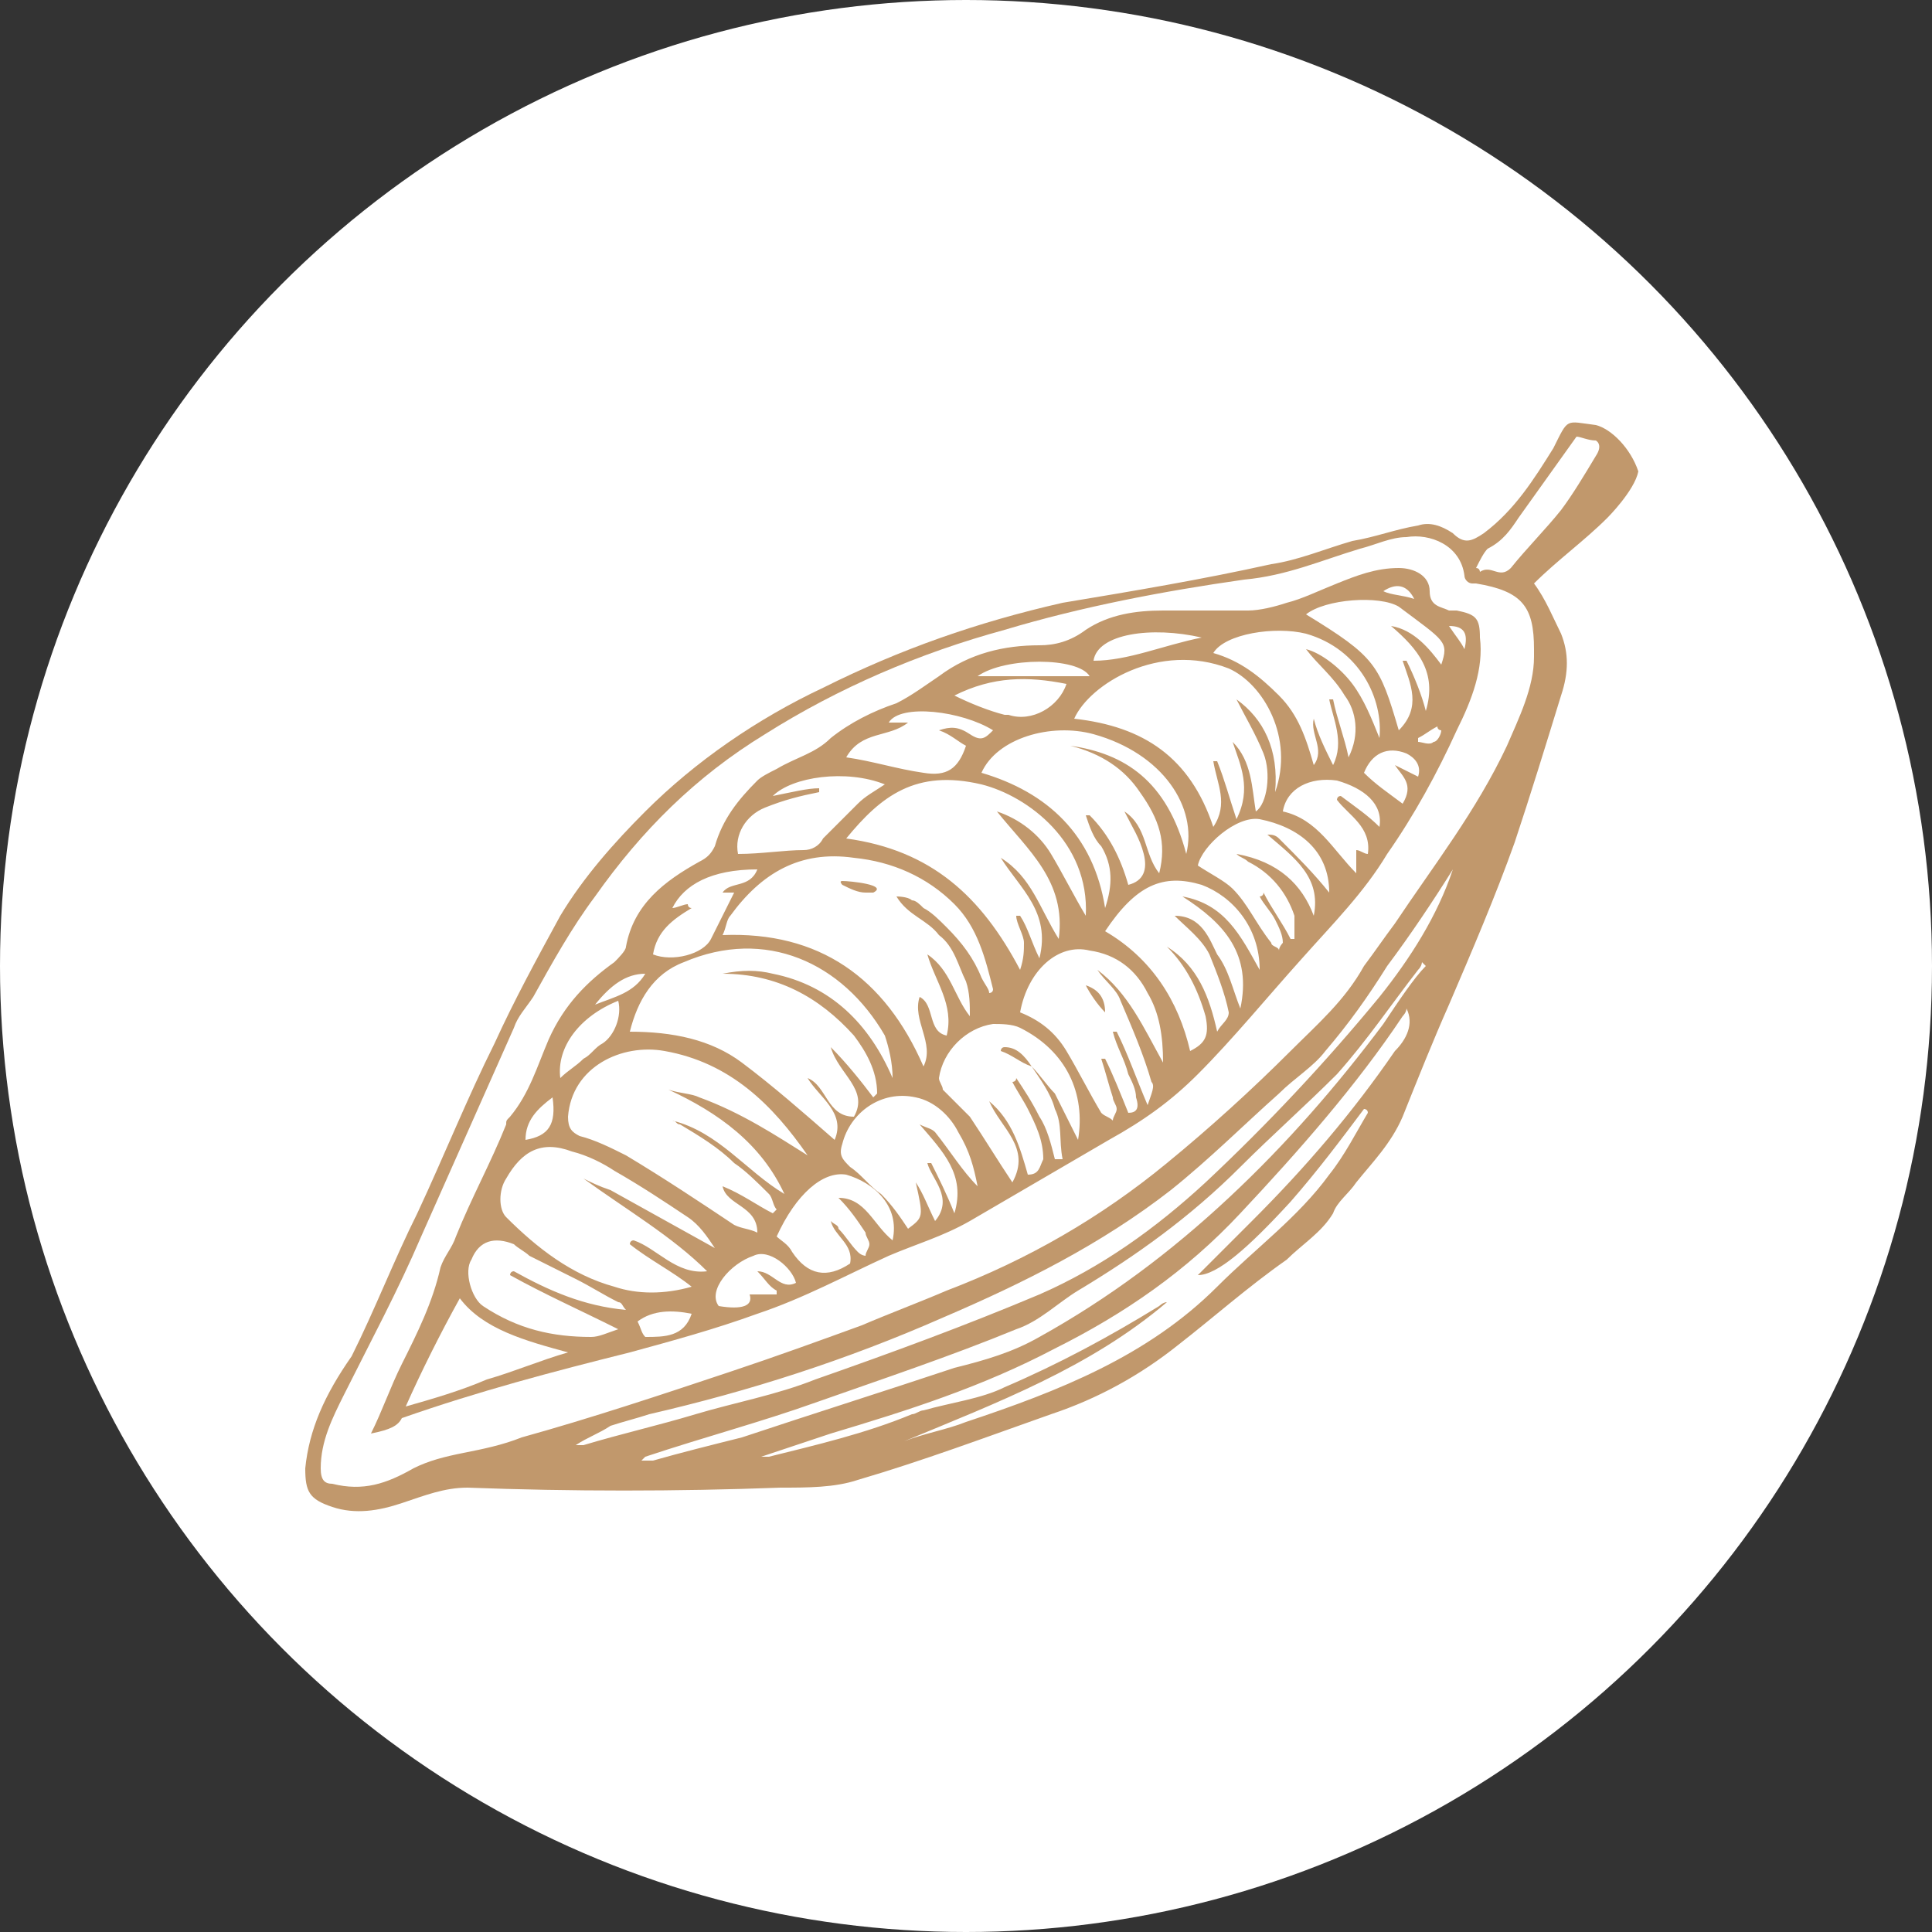
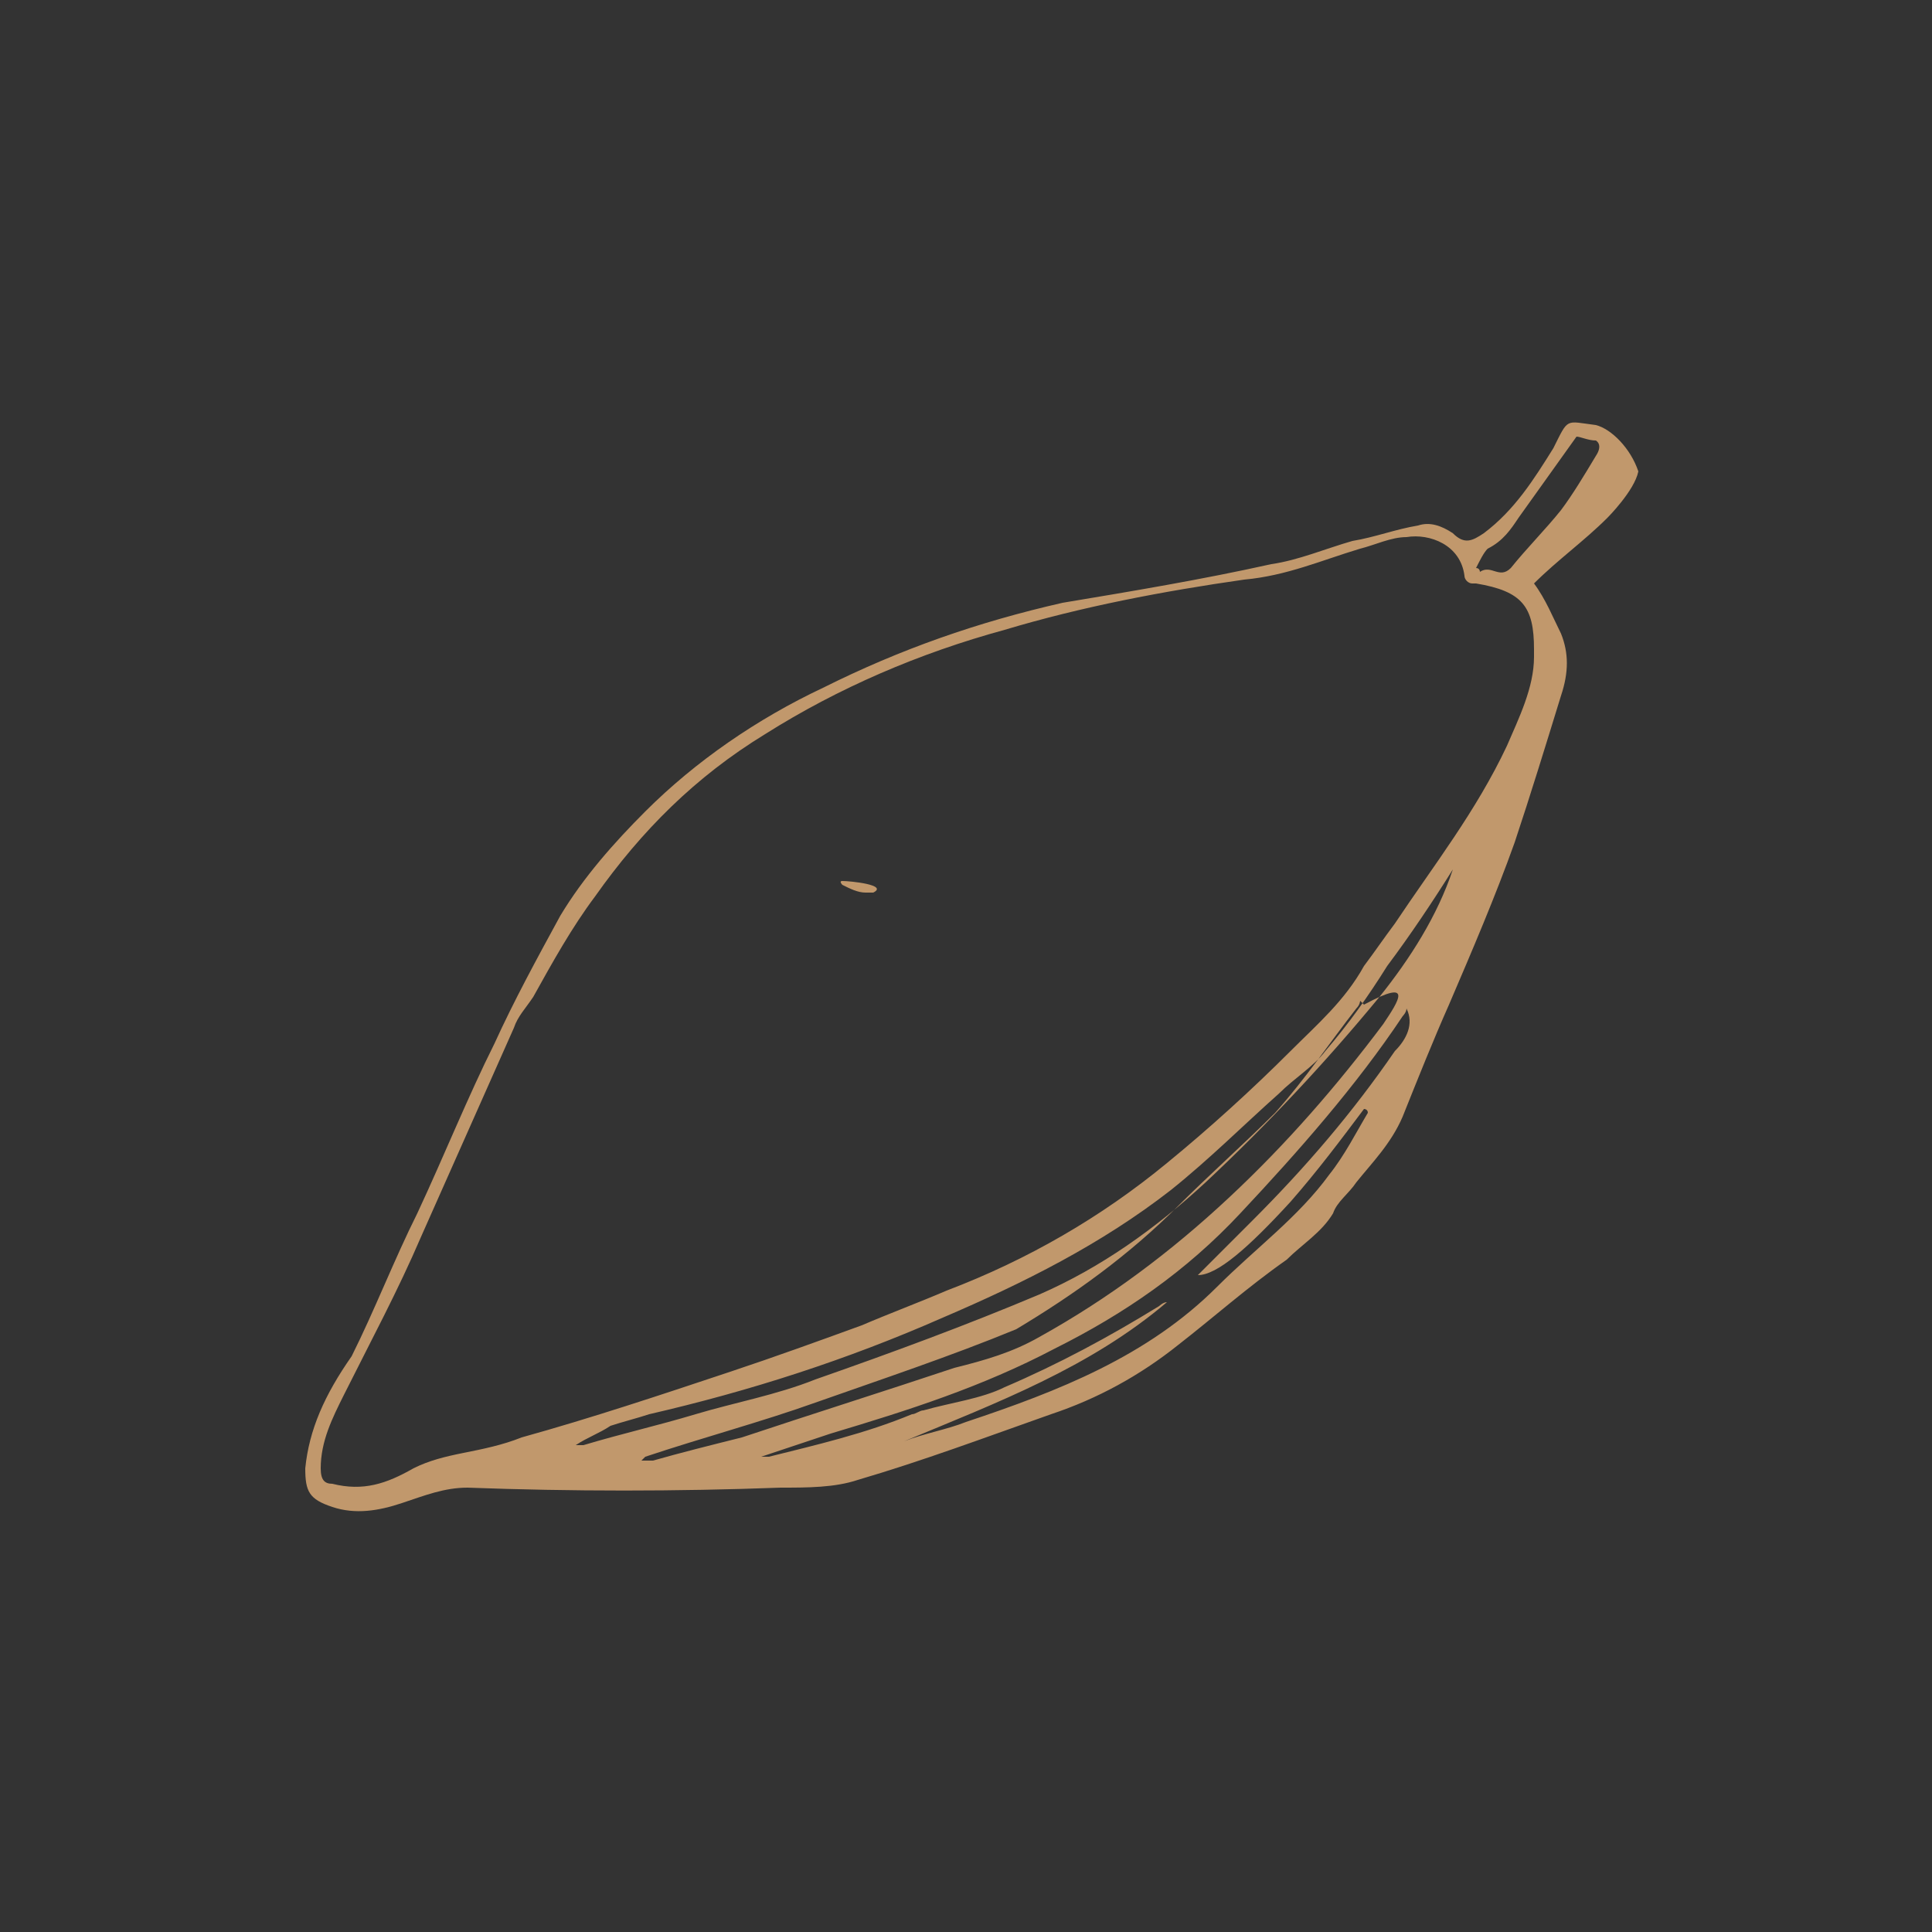
<svg xmlns="http://www.w3.org/2000/svg" version="1.1" id="Layer_1" x="0px" y="0px" width="50px" height="50px" viewBox="0 0 50 50" style="enable-background:new 0 0 50 50;" xml:space="preserve">
  <rect x="0" y="0" width="50" height="50" fill="#333333" stroke="none" />
  <style type="text/css">
	.st0{fill:#FFFFFF;}
	.st1{fill:#C1986C;}
</style>
-   <circle class="st0" cx="25" cy="25" r="25" />
  <g>
-     <path class="st1" d="M9.6,37.1c0.3-0.6,0.5-1.2,0.8-1.8c0.4-0.8,0.8-1.6,1-2.5c0.1-0.3,0.3-0.5,0.4-0.8c0.4-1,0.9-1.9,1.3-2.9   c0-0.1,0-0.1,0.1-0.2c0.5-0.6,0.7-1.3,1-2c0.4-0.9,1-1.5,1.7-2c0.1-0.1,0.3-0.3,0.3-0.4c0.2-1.1,1-1.7,1.9-2.2   c0.2-0.1,0.3-0.2,0.4-0.4c0.2-0.7,0.6-1.2,1.1-1.7c0.1-0.1,0.3-0.2,0.5-0.3c0.5-0.3,1-0.4,1.4-0.8c0.5-0.4,1.1-0.7,1.7-0.9   c0.4-0.2,0.8-0.5,1.1-0.7c0.8-0.6,1.7-0.8,2.6-0.8c0.4,0,0.8-0.1,1.2-0.4c0.6-0.4,1.3-0.5,2-0.5c0.7,0,1.4,0,2.2,0   c0.3,0,0.7-0.1,1-0.2c0.4-0.1,0.8-0.3,1.3-0.5c0.5-0.2,1-0.4,1.6-0.4c0.4,0,0.8,0.2,0.8,0.6c0,0.4,0.3,0.4,0.5,0.5   c0.1,0,0.1,0,0.2,0c0.5,0.1,0.6,0.2,0.6,0.7c0.1,0.8-0.2,1.6-0.6,2.4c-0.5,1.1-1.1,2.2-1.8,3.2c-0.6,1-1.4,1.8-2.2,2.7   c-0.9,1-1.8,2.1-2.7,3c-0.7,0.7-1.4,1.2-2.3,1.7c-1.2,0.7-2.4,1.4-3.6,2.1c-0.7,0.4-1.4,0.6-2.1,0.9c-1.1,0.5-2.2,1.1-3.4,1.5   c-1.1,0.4-2.2,0.7-3.3,1c-2,0.5-3.9,1-5.9,1.7C10.3,36.9,10.1,37,9.6,37.1z M26.7,27.6c0.2,0.2,0.4,0.5,0.6,0.7   c0.2,0.4,0.4,0.8,0.6,1.2c0.2-1.2-0.3-2.3-1.5-2.9c-0.2-0.1-0.5-0.1-0.7-0.1c-0.7,0.1-1.3,0.7-1.4,1.4c0,0.1,0.1,0.2,0.1,0.3   c0.2,0.2,0.5,0.5,0.7,0.7c0.4,0.6,0.7,1.1,1.1,1.7c0.5-0.9-0.3-1.4-0.6-2.1c0.6,0.5,0.8,1.2,1,1.9c0.3,0,0.3-0.2,0.4-0.4   c0-0.5-0.2-0.9-0.4-1.3c-0.1-0.2-0.3-0.5-0.4-0.7c0,0,0.1,0,0.1-0.1c0.2,0.3,0.4,0.6,0.6,1c0.2,0.3,0.3,0.7,0.4,1.1   c0.1,0,0.1,0,0.2,0c-0.1-0.5,0-0.9-0.2-1.3C27.2,28.3,26.9,27.9,26.7,27.6L26.7,27.6z M21.5,27.1c0.4,0.4,0.8,0.9,1.1,1.3   c0,0,0.1-0.1,0.1-0.1c0-0.6-0.3-1.1-0.6-1.5c-0.9-1-2-1.6-3.4-1.6c0.5-0.1,0.9-0.1,1.3,0c1.5,0.3,2.5,1.3,3.1,2.7   c0-0.4-0.1-0.8-0.2-1.1c-1.1-1.9-3.1-2.8-5.2-1.9c-0.8,0.3-1.2,1-1.4,1.8c1.1,0,2.1,0.2,2.9,0.8c0.8,0.6,1.6,1.3,2.4,2   c0.3-0.7-0.4-1.1-0.7-1.6c0.5,0.2,0.5,1,1.2,1C22.5,28.2,21.7,27.8,21.5,27.1z M23.9,27.6c0.3-0.6-0.3-1.2-0.1-1.8   c0.4,0.2,0.2,0.9,0.7,1c0.2-0.8-0.3-1.4-0.5-2.1c0.6,0.4,0.7,1.1,1.1,1.6c0-0.3,0-0.6-0.1-0.9c-0.2-0.4-0.3-0.9-0.7-1.2   c-0.3-0.4-0.8-0.5-1.1-1c0,0,0.3,0,0.4,0.1c0.1,0,0.2,0.1,0.3,0.2c0.2,0.1,0.4,0.3,0.6,0.5c0.4,0.4,0.7,0.8,0.9,1.3   c0.1,0.2,0.2,0.3,0.2,0.4c0,0,0.1,0,0.1-0.1c-0.2-0.8-0.4-1.6-1-2.2c-0.7-0.7-1.6-1.1-2.6-1.2c-1.4-0.2-2.4,0.4-3.2,1.5   c-0.1,0.1-0.1,0.3-0.2,0.5C21.2,24.1,22.9,25.3,23.9,27.6z M20.9,29.9c-0.9-1.3-2-2.4-3.7-2.7c-1.1-0.2-2.4,0.4-2.5,1.7   c0,0.3,0.1,0.4,0.3,0.5c0.4,0.1,0.8,0.3,1.2,0.5c1,0.6,1.9,1.2,2.8,1.8c0.2,0.1,0.4,0.1,0.6,0.2c0-0.7-0.8-0.7-0.9-1.2   c0.5,0.2,0.9,0.5,1.3,0.7c0,0,0.1-0.1,0.1-0.1c-0.1-0.1-0.1-0.3-0.2-0.4c-0.3-0.3-0.6-0.6-0.9-0.8c-0.4-0.4-0.9-0.7-1.4-1   c-0.1,0-0.1-0.1-0.2-0.1c1.2,0.3,1.9,1.3,2.9,1.9c-0.6-1.3-1.7-2.1-3-2.7c0.3,0.1,0.6,0.1,0.8,0.2C19.2,28.8,20.1,29.4,20.9,29.9z    M25.8,21c0.6,0.2,1.1,0.6,1.4,1.1c0.3,0.5,0.6,1.1,0.9,1.6c0.1-1.9-1.5-3.1-2.7-3.4c-1.7-0.4-2.6,0.3-3.5,1.4   c2.2,0.3,3.5,1.5,4.5,3.4c0.1-0.3,0.1-0.5,0.1-0.7c0-0.2-0.2-0.5-0.2-0.7c0,0,0.1,0,0.1,0c0.2,0.3,0.3,0.7,0.5,1.1   c0.3-1.2-0.5-1.8-1-2.6c0.8,0.5,1,1.3,1.5,2.1C27.6,22.8,26.6,22,25.8,21z M18.5,32.3C18.6,32.3,18.6,32.3,18.5,32.3   c-0.2-0.3-0.4-0.6-0.7-0.8c-0.6-0.4-1.2-0.8-1.9-1.2c-0.3-0.2-0.7-0.4-1.1-0.5c-0.8-0.3-1.3,0-1.7,0.7c-0.2,0.3-0.2,0.8,0,1   c0.8,0.8,1.7,1.5,2.8,1.8c0.6,0.2,1.3,0.2,2,0c-0.5-0.4-1.1-0.7-1.6-1.1c0,0,0-0.1,0.1-0.1c0.6,0.2,1.1,0.9,1.9,0.8   c-0.9-0.9-2.1-1.6-3.2-2.4c0.2,0.1,0.4,0.2,0.7,0.3C16.7,31.3,17.6,31.8,18.5,32.3z M33,20.5c0.5-1.4-0.3-2.8-1.2-3.2   c-1.8-0.7-3.6,0.4-4,1.3c1.8,0.2,3,1,3.6,2.8c0.4-0.6,0.1-1.1,0-1.7c0,0,0.1,0,0.1,0c0.2,0.5,0.3,0.9,0.5,1.5   c0.4-0.8,0.1-1.4-0.1-2c0.5,0.5,0.5,1.2,0.6,1.8c0.3-0.2,0.4-1,0.2-1.5c-0.2-0.5-0.5-1-0.7-1.4C32.7,18.6,33.1,19.4,33,20.5z    M30.7,22.1c0.3-1.2-0.6-2.6-2.4-3.1c-1.1-0.3-2.5,0.1-2.9,1c1.7,0.5,2.9,1.6,3.2,3.5c0.2-0.6,0.2-1.1-0.1-1.6   c-0.2-0.2-0.3-0.5-0.4-0.8c0,0,0.1,0,0.1,0c0.5,0.5,0.8,1.1,1,1.8c0.4-0.1,0.5-0.4,0.4-0.8c-0.1-0.4-0.3-0.7-0.5-1.1   c0.6,0.4,0.5,1.1,0.9,1.6c0.2-0.8,0-1.4-0.5-2.1c-0.4-0.6-1-1-1.8-1.2C29.1,19.5,30.2,20.2,30.7,22.1z M26.4,26.2   c0.5,0.2,0.9,0.5,1.2,1c0.3,0.5,0.6,1.1,0.9,1.6c0.1,0.1,0.2,0.1,0.3,0.2c0-0.1,0.1-0.2,0.1-0.3c0-0.1-0.1-0.2-0.1-0.3   c-0.1-0.3-0.2-0.7-0.3-1c0,0,0,0,0.1,0c0.2,0.4,0.4,0.9,0.6,1.4c0.2,0,0.3-0.1,0.2-0.4c0-0.2-0.1-0.4-0.2-0.6   c-0.1-0.4-0.3-0.7-0.4-1.1c0,0,0.1,0,0.1,0c0.3,0.6,0.5,1.2,0.8,1.9c0.1-0.3,0.2-0.5,0.1-0.6c-0.2-0.7-0.5-1.4-0.8-2.1   c-0.1-0.3-0.4-0.5-0.6-0.8c0.8,0.6,1.2,1.5,1.7,2.4c0-0.7-0.1-1.3-0.4-1.8c-0.3-0.6-0.8-1-1.5-1.1C27.4,24.4,26.6,25.1,26.4,26.2z    M32.6,25.1c0-1.1-0.7-1.9-1.5-2.2c-1-0.3-1.7,0-2.5,1.2c1.2,0.7,1.9,1.8,2.2,3.1c0.4-0.2,0.5-0.4,0.4-0.9c-0.2-0.7-0.5-1.3-1-1.8   c0.8,0.5,1.1,1.3,1.3,2.2c0.1-0.2,0.3-0.3,0.3-0.5c-0.1-0.5-0.3-1-0.5-1.5c-0.2-0.4-0.6-0.7-0.9-1c0.7,0,0.9,0.6,1.1,1   c0.3,0.4,0.4,0.9,0.6,1.4c0.3-1.4-0.4-2.2-1.5-2.9C31.7,23.4,32.1,24.2,32.6,25.1z M34,18.6c0.1,0.4,0.3,0.8,0.5,1.2   c0.3-0.6,0-1.2-0.1-1.7c0,0,0.1,0,0.1,0c0.1,0.5,0.3,1,0.4,1.5c0.3-0.6,0.2-1.2-0.1-1.6c-0.3-0.5-0.7-0.8-1-1.2   c0.4,0.1,0.9,0.5,1.2,0.9c0.3,0.4,0.5,0.9,0.7,1.4c0.1-1-0.5-2.3-1.9-2.7c-0.8-0.2-2.1,0-2.4,0.5c0.7,0.2,1.2,0.6,1.7,1.1   c0.5,0.5,0.7,1.1,0.9,1.8C34.3,19.4,33.9,19,34,18.6z M23.7,30.6c0.2,0.3,0.3,0.6,0.5,1c0.5-0.6-0.1-1.1-0.2-1.5c0,0,0.1,0,0.1,0   c0.2,0.4,0.4,0.8,0.6,1.3c0.3-1-0.3-1.6-0.9-2.3c0.2,0.1,0.3,0.1,0.4,0.2c0.4,0.5,0.7,1,1.1,1.4c-0.1-0.5-0.2-0.9-0.5-1.4   c-0.2-0.4-0.6-0.8-1.1-0.9c-0.9-0.2-1.7,0.4-1.9,1.2c-0.1,0.3,0,0.4,0.2,0.6c0.3,0.2,0.5,0.5,0.8,0.7c0.3,0.3,0.5,0.6,0.7,0.9   C23.9,31.5,23.9,31.5,23.7,30.6z M34,23.7c0.2-1-0.5-1.5-1.2-2.1c0.1,0,0.2,0,0.3,0.1c0.5,0.5,0.9,0.9,1.3,1.4   c0-1.1-0.8-1.7-1.8-1.9c-0.6-0.1-1.5,0.7-1.6,1.2c0.3,0.2,0.7,0.4,0.9,0.6c0.4,0.4,0.6,0.9,1,1.4c0,0.1,0.2,0.1,0.2,0.2   c0-0.1,0.1-0.2,0.1-0.2c0-0.2-0.1-0.4-0.2-0.6c-0.1-0.2-0.3-0.4-0.4-0.6c0,0,0.1,0,0.1-0.1c0.2,0.4,0.5,0.8,0.7,1.2   c0,0,0.1,0,0.1,0c0-0.2,0-0.4,0-0.6c-0.2-0.6-0.6-1.1-1.2-1.4c-0.1-0.1-0.2-0.1-0.3-0.2C33.1,22.3,33.7,22.9,34,23.7z M16.2,33.9   c-0.1-0.1-0.1-0.2-0.2-0.2c-0.4-0.2-0.7-0.4-1.1-0.6c-0.4-0.2-0.8-0.4-1.2-0.6c-0.1-0.1-0.3-0.2-0.4-0.3c-0.5-0.2-0.9-0.1-1.1,0.4   c-0.2,0.3,0,1,0.3,1.2c0.9,0.6,1.8,0.8,2.8,0.8c0.2,0,0.4-0.1,0.7-0.2c-1-0.5-1.9-0.9-2.8-1.4c0,0,0-0.1,0.1-0.1   C14.2,33.4,15.1,33.8,16.2,33.9z M21.5,31.6c0.1,0.1,0.2,0.1,0.2,0.2c0.2,0.2,0.3,0.4,0.5,0.6c0.1,0.1,0.2,0.1,0.2,0.1   c0-0.1,0.1-0.2,0.1-0.3c0-0.1-0.1-0.2-0.1-0.3c-0.2-0.3-0.4-0.6-0.7-0.9c0.7,0,0.9,0.7,1.4,1.1c0.2-0.9-0.5-1.5-1.2-1.7   c-0.6-0.1-1.3,0.5-1.8,1.6c0.1,0.1,0.3,0.2,0.4,0.4c0.4,0.6,0.9,0.7,1.5,0.3c0,0,0,0,0,0C22.1,32.2,21.6,32,21.5,31.6z M36.2,18.9   c0.6-0.6,0.3-1.2,0.1-1.8c0,0,0.1,0,0.1,0c0.2,0.4,0.4,0.9,0.5,1.3c0.3-1-0.2-1.6-0.9-2.2c0.6,0.1,1,0.6,1.3,1   c0.2-0.6,0.1-0.6-1.1-1.5c-0.5-0.3-1.9-0.2-2.4,0.2C35.6,17,35.7,17.2,36.2,18.9z M10.5,36.4c0.7-0.2,1.4-0.4,2.1-0.7   c0.7-0.2,1.4-0.5,2.1-0.7c-1.1-0.3-2.2-0.6-2.8-1.4C11.4,34.5,10.9,35.5,10.5,36.4z M21.2,20.4c0,0,0,0.1,0,0.1   c-0.5,0.1-0.9,0.2-1.4,0.4c-0.5,0.2-0.8,0.7-0.7,1.2c0.6,0,1.2-0.1,1.7-0.1c0.2,0,0.4-0.1,0.5-0.3c0.3-0.3,0.6-0.6,0.9-0.9   c0.2-0.2,0.4-0.3,0.7-0.5c-1-0.4-2.4-0.2-2.9,0.3C20.5,20.5,20.9,20.4,21.2,20.4z M24.3,18.9c0.3-0.1,0.5-0.1,0.8,0.1   c0.3,0.2,0.4,0.1,0.6-0.1c-0.8-0.5-2.4-0.7-2.7-0.2c0.2,0,0.4,0,0.5,0c-0.5,0.4-1.2,0.2-1.6,0.9c0.7,0.1,1.3,0.3,2,0.4   c0.6,0.1,0.9-0.1,1.1-0.7C24.8,19.2,24.6,19,24.3,18.9z M35.7,21.4c0.1-0.6-0.4-1-1.1-1.2c-0.7-0.1-1.3,0.2-1.4,0.8   c0.9,0.2,1.3,1,1.9,1.6c0-0.3,0-0.4,0-0.6c0.1,0,0.2,0.1,0.3,0.1c0.1-0.7-0.5-1-0.8-1.4c0,0,0-0.1,0.1-0.1   C35.1,20.9,35.4,21.1,35.7,21.4z M19.6,22.5c-1.2,0-1.9,0.4-2.2,1c0.1,0,0.3-0.1,0.4-0.1c0,0,0,0.1,0.1,0.1c-0.5,0.3-0.9,0.6-1,1.2   c0.5,0.2,1.3,0,1.5-0.4c0.2-0.4,0.4-0.8,0.6-1.2c-0.1,0-0.2,0-0.3,0C18.9,22.8,19.4,23,19.6,22.5z M27.6,17.7   c-1-0.2-1.9-0.2-2.9,0.3c0.4,0.2,0.9,0.4,1.3,0.5c0,0,0.1,0,0.1,0C26.7,18.7,27.4,18.3,27.6,17.7z M19.4,33.5c0.2,0,0.5,0,0.7,0   c0,0,0-0.1,0-0.1c-0.2-0.1-0.3-0.3-0.5-0.5c0.4,0,0.6,0.5,1,0.3c-0.1-0.4-0.7-0.9-1.1-0.7c-0.6,0.2-1.2,0.9-0.9,1.3   C19.2,33.9,19.5,33.8,19.4,33.5z M14.5,27.9c0.2-0.2,0.4-0.3,0.6-0.5c0.2-0.1,0.3-0.3,0.5-0.4c0.3-0.2,0.5-0.7,0.4-1.1   C15,26.3,14.4,27.1,14.5,27.9z M31.1,16.5c-1.3-0.3-2.7-0.1-2.8,0.6C29.2,17.1,30.1,16.7,31.1,16.5z M35.3,20   c0.3,0.3,0.6,0.5,1,0.8c0.3-0.5,0-0.7-0.2-1c0.2,0.1,0.4,0.2,0.6,0.3c0.1-0.3-0.1-0.5-0.3-0.6C35.9,19.3,35.5,19.5,35.3,20z    M25.3,17.5c1,0,1.9,0,2.9,0C27.9,17,26,17,25.3,17.5z M17.9,34c-0.5-0.1-1-0.1-1.4,0.2c0.1,0.2,0.1,0.3,0.2,0.4   C17.2,34.6,17.7,34.6,17.9,34z M13.6,29.5c0.6-0.1,0.8-0.4,0.7-1.1C13.9,28.7,13.6,29,13.6,29.5z M16.7,25.2   c-0.5,0-0.9,0.3-1.3,0.8C15.9,25.8,16.4,25.7,16.7,25.2z M36.6,15.5c-0.2-0.4-0.5-0.4-0.8-0.2C36,15.4,36.3,15.4,36.6,15.5z    M37.3,18.9c0,0-0.1,0-0.1-0.1c-0.2,0.1-0.3,0.2-0.5,0.3c0,0,0,0.1,0,0.1c0.1,0,0.3,0.1,0.4,0C37.2,19.2,37.3,19,37.3,18.9z    M37.9,16.8C38,16.8,38,16.8,37.9,16.8c0.1-0.4,0-0.6-0.4-0.6C37.7,16.5,37.8,16.6,37.9,16.8z" />
    <path class="st1" d="M21.8,22.8C21.8,22.8,21.8,22.8,21.8,22.8c0.2,0,1.2,0.1,0.8,0.3c-0.1,0-0.1,0-0.2,0c-0.2,0-0.4-0.1-0.6-0.2   C21.8,22.9,21.7,22.8,21.8,22.8C21.7,22.8,21.8,22.8,21.8,22.8z" />
-     <path class="st1" d="M28.6,26.2c-0.2-0.2-0.4-0.5-0.5-0.7C28.4,25.6,28.6,25.8,28.6,26.2z" />
-     <path class="st1" d="M26.7,27.6c-0.3-0.1-0.5-0.3-0.8-0.4c0,0,0-0.1,0.1-0.1C26.3,27.1,26.5,27.3,26.7,27.6L26.7,27.6z" />
-     <path class="st1" d="M41.3,11c-0.8-0.1-0.7-0.2-1.1,0.6c-0.5,0.8-1,1.6-1.8,2.2c-0.3,0.2-0.5,0.3-0.8,0c-0.3-0.2-0.6-0.3-0.9-0.2   c-0.6,0.1-1.1,0.3-1.7,0.4c-0.7,0.2-1.4,0.5-2.1,0.6c-1.8,0.4-3.6,0.7-5.4,1c-2.2,0.5-4.2,1.2-6.2,2.2c-1.7,0.8-3.3,1.9-4.6,3.2   c-0.8,0.8-1.6,1.7-2.2,2.7c-0.6,1.1-1.2,2.2-1.7,3.3c-0.7,1.4-1.3,2.9-2,4.4c-0.6,1.2-1.1,2.5-1.7,3.7C8.4,36.1,8,37,7.9,38   c0,0.6,0.1,0.8,0.7,1c0.6,0.2,1.2,0.1,1.8-0.1c0.6-0.2,1.1-0.4,1.7-0.4c2.7,0.1,5.4,0.1,8.1,0c0.7,0,1.4,0,2-0.2   c1.7-0.5,3.3-1.1,5-1.7c1.2-0.4,2.3-1,3.3-1.8c0.9-0.7,1.8-1.5,2.8-2.2c0.4-0.4,0.9-0.7,1.2-1.2c0.1-0.3,0.4-0.5,0.6-0.8   c0.4-0.5,0.9-1,1.2-1.7c0.4-1,0.8-2,1.2-2.9c0.6-1.4,1.2-2.8,1.7-4.2c0.4-1.2,0.8-2.5,1.2-3.8c0.2-0.6,0.2-1.1,0-1.6   c-0.2-0.4-0.4-0.9-0.7-1.3c0.6-0.6,1.3-1.1,1.9-1.7c0,0,0.7-0.7,0.8-1.2C42.2,11.6,41.7,11.1,41.3,11z M36.1,27.2   c-1.1,1.6-2.3,3-3.7,4.4c-0.5,0.5-0.9,0.9-1.4,1.4c0.5,0,1.3-0.7,2.4-1.9c0.7-0.8,1.3-1.6,1.9-2.4c0,0,0.1,0,0.1,0.1   c-0.3,0.5-0.6,1.1-1,1.6c-0.8,1.1-1.9,1.9-2.9,2.9c-1.8,1.8-4.1,2.7-6.5,3.5c-0.5,0.2-1.1,0.3-1.6,0.5c2.4-1,4.8-1.9,6.8-3.6   c-0.1,0-0.2,0.1-0.2,0.1c-1.3,0.8-2.6,1.5-4,2.1c-0.6,0.3-1.4,0.4-2.1,0.6c-0.1,0-0.2,0.1-0.3,0.1c-1.2,0.5-2.5,0.8-3.7,1.1   c-0.1,0-0.1,0-0.2,0c0.6-0.2,1.2-0.4,1.8-0.6c2-0.6,3.9-1.2,5.8-2.2c1.8-0.9,3.4-2,4.8-3.5c1.5-1.6,3-3.3,4.2-5.1   c0,0,0.1-0.1,0.1-0.2C36.6,26.5,36.4,26.9,36.1,27.2z M35.8,26.5c-1.2,1.6-2.5,3.1-4,4.5c-1.5,1.4-3.1,2.6-4.9,3.6   c-0.7,0.4-1.4,0.6-2.2,0.8c-1.8,0.6-3.7,1.2-5.5,1.8c-0.8,0.2-1.6,0.4-2.3,0.6c-0.1,0-0.2,0-0.3,0c0.1-0.1,0.1-0.1,0.1-0.1   c1.5-0.5,3-0.9,4.4-1.4c1.7-0.6,3.5-1.2,5.2-1.9c0.6-0.2,1.1-0.7,1.6-1c1.5-0.9,2.9-1.9,4.2-3.2c0.8-0.8,1.7-1.6,2.5-2.4   c0.8-0.9,1.4-1.8,2.1-2.7c0.1-0.1,0.1-0.2,0.1-0.2c0,0,0.1,0.1,0.1,0.1C36.6,25.3,36.2,25.9,35.8,26.5z M35.7,25.8   c-1.4,1.7-2.9,3.3-4.5,4.8c-1.3,1.2-2.7,2.2-4.3,2.9c-1.9,0.8-3.8,1.5-5.8,2.2c-1,0.4-2.1,0.6-3.1,0.9c-1,0.3-1.9,0.5-2.9,0.8   c0,0-0.1,0-0.2,0c0.3-0.2,0.6-0.3,0.9-0.5c0.3-0.1,0.7-0.2,1-0.3c2.6-0.6,5.1-1.4,7.6-2.5c2.1-0.9,4.1-1.9,5.9-3.3   c1-0.8,1.9-1.7,2.8-2.5c0.4-0.4,0.9-0.7,1.2-1.1c0.6-0.7,1.1-1.4,1.6-2.2c0.6-0.8,1.2-1.7,1.7-2.5C37.2,23.7,36.5,24.8,35.7,25.8z    M39.7,16.8c0,0.1,0,0.1,0,0.2c0,0.8-0.4,1.6-0.7,2.3c-0.8,1.7-1.9,3.1-2.9,4.6c-0.3,0.4-0.5,0.7-0.8,1.1c-0.5,0.9-1.2,1.5-1.9,2.2   c-1,1-2.1,2-3.2,2.9c-1.7,1.4-3.6,2.5-5.7,3.3c-0.7,0.3-1.5,0.6-2.2,0.9c-1.1,0.4-2.2,0.8-3.4,1.2c-1.8,0.6-3.6,1.2-5.4,1.7   c-0.5,0.2-1,0.3-1.5,0.4c-0.5,0.1-0.9,0.2-1.3,0.4c-0.7,0.4-1.3,0.6-2.1,0.4c-0.2,0-0.3-0.1-0.3-0.4c0-0.7,0.3-1.3,0.6-1.9   c0.7-1.4,1.4-2.7,2-4.1c0.8-1.8,1.6-3.6,2.4-5.4c0.1-0.3,0.3-0.5,0.5-0.8c0.5-0.9,1-1.8,1.6-2.6c1.2-1.7,2.6-3.1,4.4-4.2   c1.9-1.2,4-2.1,6.2-2.7c2-0.6,4.1-1,6.2-1.3c1.1-0.1,2-0.5,3-0.8c0.4-0.1,0.8-0.3,1.2-0.3c0.6-0.1,1.4,0.2,1.5,1   c0,0.1,0.1,0.2,0.2,0.2c0,0,0.1,0,0.1,0C39.4,15.3,39.7,15.7,39.7,16.8z M41.3,11.8c-0.3,0.5-0.6,1-0.9,1.4c-0.4,0.5-0.9,1-1.3,1.5   c-0.3,0.3-0.5-0.1-0.8,0.1c0,0,0-0.1-0.1-0.1c0.1-0.2,0.2-0.4,0.3-0.5c0.4-0.2,0.6-0.5,0.8-0.8c0.5-0.7,1-1.4,1.5-2.1   c0.1,0,0.3,0.1,0.5,0.1C41.3,11.4,41.5,11.5,41.3,11.8z" />
+     <path class="st1" d="M41.3,11c-0.8-0.1-0.7-0.2-1.1,0.6c-0.5,0.8-1,1.6-1.8,2.2c-0.3,0.2-0.5,0.3-0.8,0c-0.3-0.2-0.6-0.3-0.9-0.2   c-0.6,0.1-1.1,0.3-1.7,0.4c-0.7,0.2-1.4,0.5-2.1,0.6c-1.8,0.4-3.6,0.7-5.4,1c-2.2,0.5-4.2,1.2-6.2,2.2c-1.7,0.8-3.3,1.9-4.6,3.2   c-0.8,0.8-1.6,1.7-2.2,2.7c-0.6,1.1-1.2,2.2-1.7,3.3c-0.7,1.4-1.3,2.9-2,4.4c-0.6,1.2-1.1,2.5-1.7,3.7C8.4,36.1,8,37,7.9,38   c0,0.6,0.1,0.8,0.7,1c0.6,0.2,1.2,0.1,1.8-0.1c0.6-0.2,1.1-0.4,1.7-0.4c2.7,0.1,5.4,0.1,8.1,0c0.7,0,1.4,0,2-0.2   c1.7-0.5,3.3-1.1,5-1.7c1.2-0.4,2.3-1,3.3-1.8c0.9-0.7,1.8-1.5,2.8-2.2c0.4-0.4,0.9-0.7,1.2-1.2c0.1-0.3,0.4-0.5,0.6-0.8   c0.4-0.5,0.9-1,1.2-1.7c0.4-1,0.8-2,1.2-2.9c0.6-1.4,1.2-2.8,1.7-4.2c0.4-1.2,0.8-2.5,1.2-3.8c0.2-0.6,0.2-1.1,0-1.6   c-0.2-0.4-0.4-0.9-0.7-1.3c0.6-0.6,1.3-1.1,1.9-1.7c0,0,0.7-0.7,0.8-1.2C42.2,11.6,41.7,11.1,41.3,11z M36.1,27.2   c-1.1,1.6-2.3,3-3.7,4.4c-0.5,0.5-0.9,0.9-1.4,1.4c0.5,0,1.3-0.7,2.4-1.9c0.7-0.8,1.3-1.6,1.9-2.4c0,0,0.1,0,0.1,0.1   c-0.3,0.5-0.6,1.1-1,1.6c-0.8,1.1-1.9,1.9-2.9,2.9c-1.8,1.8-4.1,2.7-6.5,3.5c-0.5,0.2-1.1,0.3-1.6,0.5c2.4-1,4.8-1.9,6.8-3.6   c-0.1,0-0.2,0.1-0.2,0.1c-1.3,0.8-2.6,1.5-4,2.1c-0.6,0.3-1.4,0.4-2.1,0.6c-0.1,0-0.2,0.1-0.3,0.1c-1.2,0.5-2.5,0.8-3.7,1.1   c-0.1,0-0.1,0-0.2,0c0.6-0.2,1.2-0.4,1.8-0.6c2-0.6,3.9-1.2,5.8-2.2c1.8-0.9,3.4-2,4.8-3.5c1.5-1.6,3-3.3,4.2-5.1   c0,0,0.1-0.1,0.1-0.2C36.6,26.5,36.4,26.9,36.1,27.2z M35.8,26.5c-1.2,1.6-2.5,3.1-4,4.5c-1.5,1.4-3.1,2.6-4.9,3.6   c-0.7,0.4-1.4,0.6-2.2,0.8c-1.8,0.6-3.7,1.2-5.5,1.8c-0.8,0.2-1.6,0.4-2.3,0.6c-0.1,0-0.2,0-0.3,0c0.1-0.1,0.1-0.1,0.1-0.1   c1.5-0.5,3-0.9,4.4-1.4c1.7-0.6,3.5-1.2,5.2-1.9c1.5-0.9,2.9-1.9,4.2-3.2c0.8-0.8,1.7-1.6,2.5-2.4   c0.8-0.9,1.4-1.8,2.1-2.7c0.1-0.1,0.1-0.2,0.1-0.2c0,0,0.1,0.1,0.1,0.1C36.6,25.3,36.2,25.9,35.8,26.5z M35.7,25.8   c-1.4,1.7-2.9,3.3-4.5,4.8c-1.3,1.2-2.7,2.2-4.3,2.9c-1.9,0.8-3.8,1.5-5.8,2.2c-1,0.4-2.1,0.6-3.1,0.9c-1,0.3-1.9,0.5-2.9,0.8   c0,0-0.1,0-0.2,0c0.3-0.2,0.6-0.3,0.9-0.5c0.3-0.1,0.7-0.2,1-0.3c2.6-0.6,5.1-1.4,7.6-2.5c2.1-0.9,4.1-1.9,5.9-3.3   c1-0.8,1.9-1.7,2.8-2.5c0.4-0.4,0.9-0.7,1.2-1.1c0.6-0.7,1.1-1.4,1.6-2.2c0.6-0.8,1.2-1.7,1.7-2.5C37.2,23.7,36.5,24.8,35.7,25.8z    M39.7,16.8c0,0.1,0,0.1,0,0.2c0,0.8-0.4,1.6-0.7,2.3c-0.8,1.7-1.9,3.1-2.9,4.6c-0.3,0.4-0.5,0.7-0.8,1.1c-0.5,0.9-1.2,1.5-1.9,2.2   c-1,1-2.1,2-3.2,2.9c-1.7,1.4-3.6,2.5-5.7,3.3c-0.7,0.3-1.5,0.6-2.2,0.9c-1.1,0.4-2.2,0.8-3.4,1.2c-1.8,0.6-3.6,1.2-5.4,1.7   c-0.5,0.2-1,0.3-1.5,0.4c-0.5,0.1-0.9,0.2-1.3,0.4c-0.7,0.4-1.3,0.6-2.1,0.4c-0.2,0-0.3-0.1-0.3-0.4c0-0.7,0.3-1.3,0.6-1.9   c0.7-1.4,1.4-2.7,2-4.1c0.8-1.8,1.6-3.6,2.4-5.4c0.1-0.3,0.3-0.5,0.5-0.8c0.5-0.9,1-1.8,1.6-2.6c1.2-1.7,2.6-3.1,4.4-4.2   c1.9-1.2,4-2.1,6.2-2.7c2-0.6,4.1-1,6.2-1.3c1.1-0.1,2-0.5,3-0.8c0.4-0.1,0.8-0.3,1.2-0.3c0.6-0.1,1.4,0.2,1.5,1   c0,0.1,0.1,0.2,0.2,0.2c0,0,0.1,0,0.1,0C39.4,15.3,39.7,15.7,39.7,16.8z M41.3,11.8c-0.3,0.5-0.6,1-0.9,1.4c-0.4,0.5-0.9,1-1.3,1.5   c-0.3,0.3-0.5-0.1-0.8,0.1c0,0,0-0.1-0.1-0.1c0.1-0.2,0.2-0.4,0.3-0.5c0.4-0.2,0.6-0.5,0.8-0.8c0.5-0.7,1-1.4,1.5-2.1   c0.1,0,0.3,0.1,0.5,0.1C41.3,11.4,41.5,11.5,41.3,11.8z" />
  </g>
</svg>